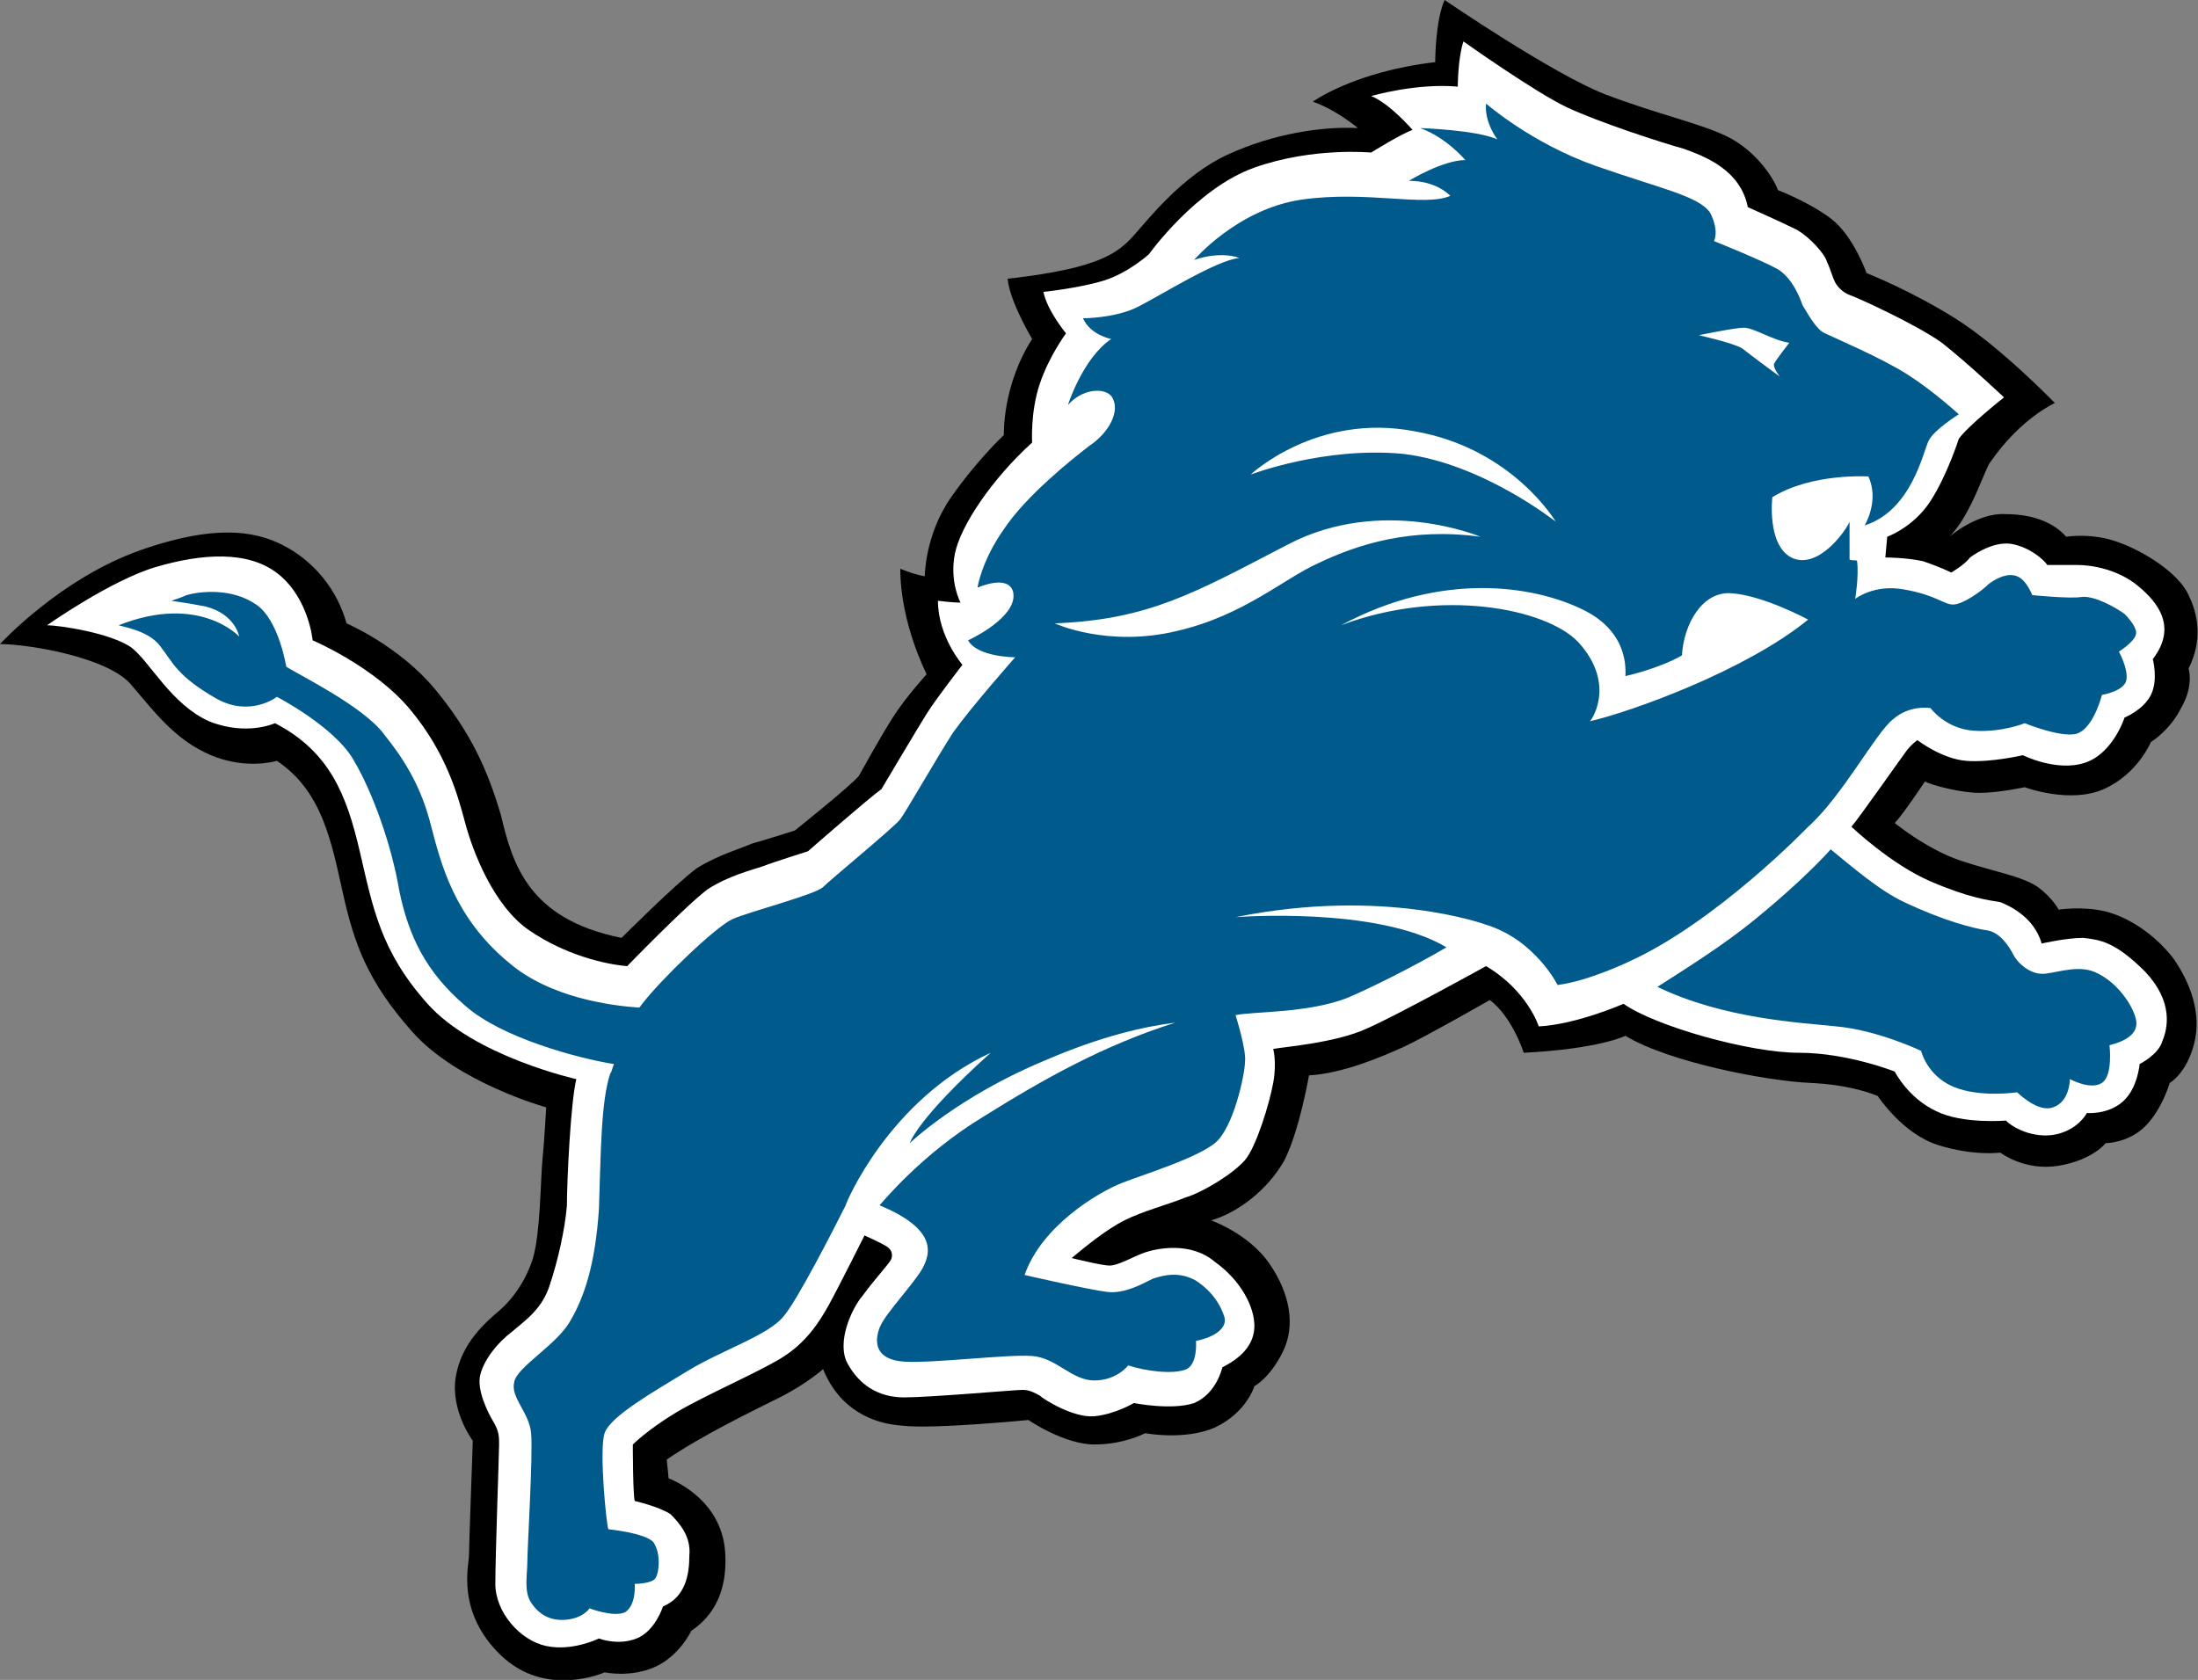
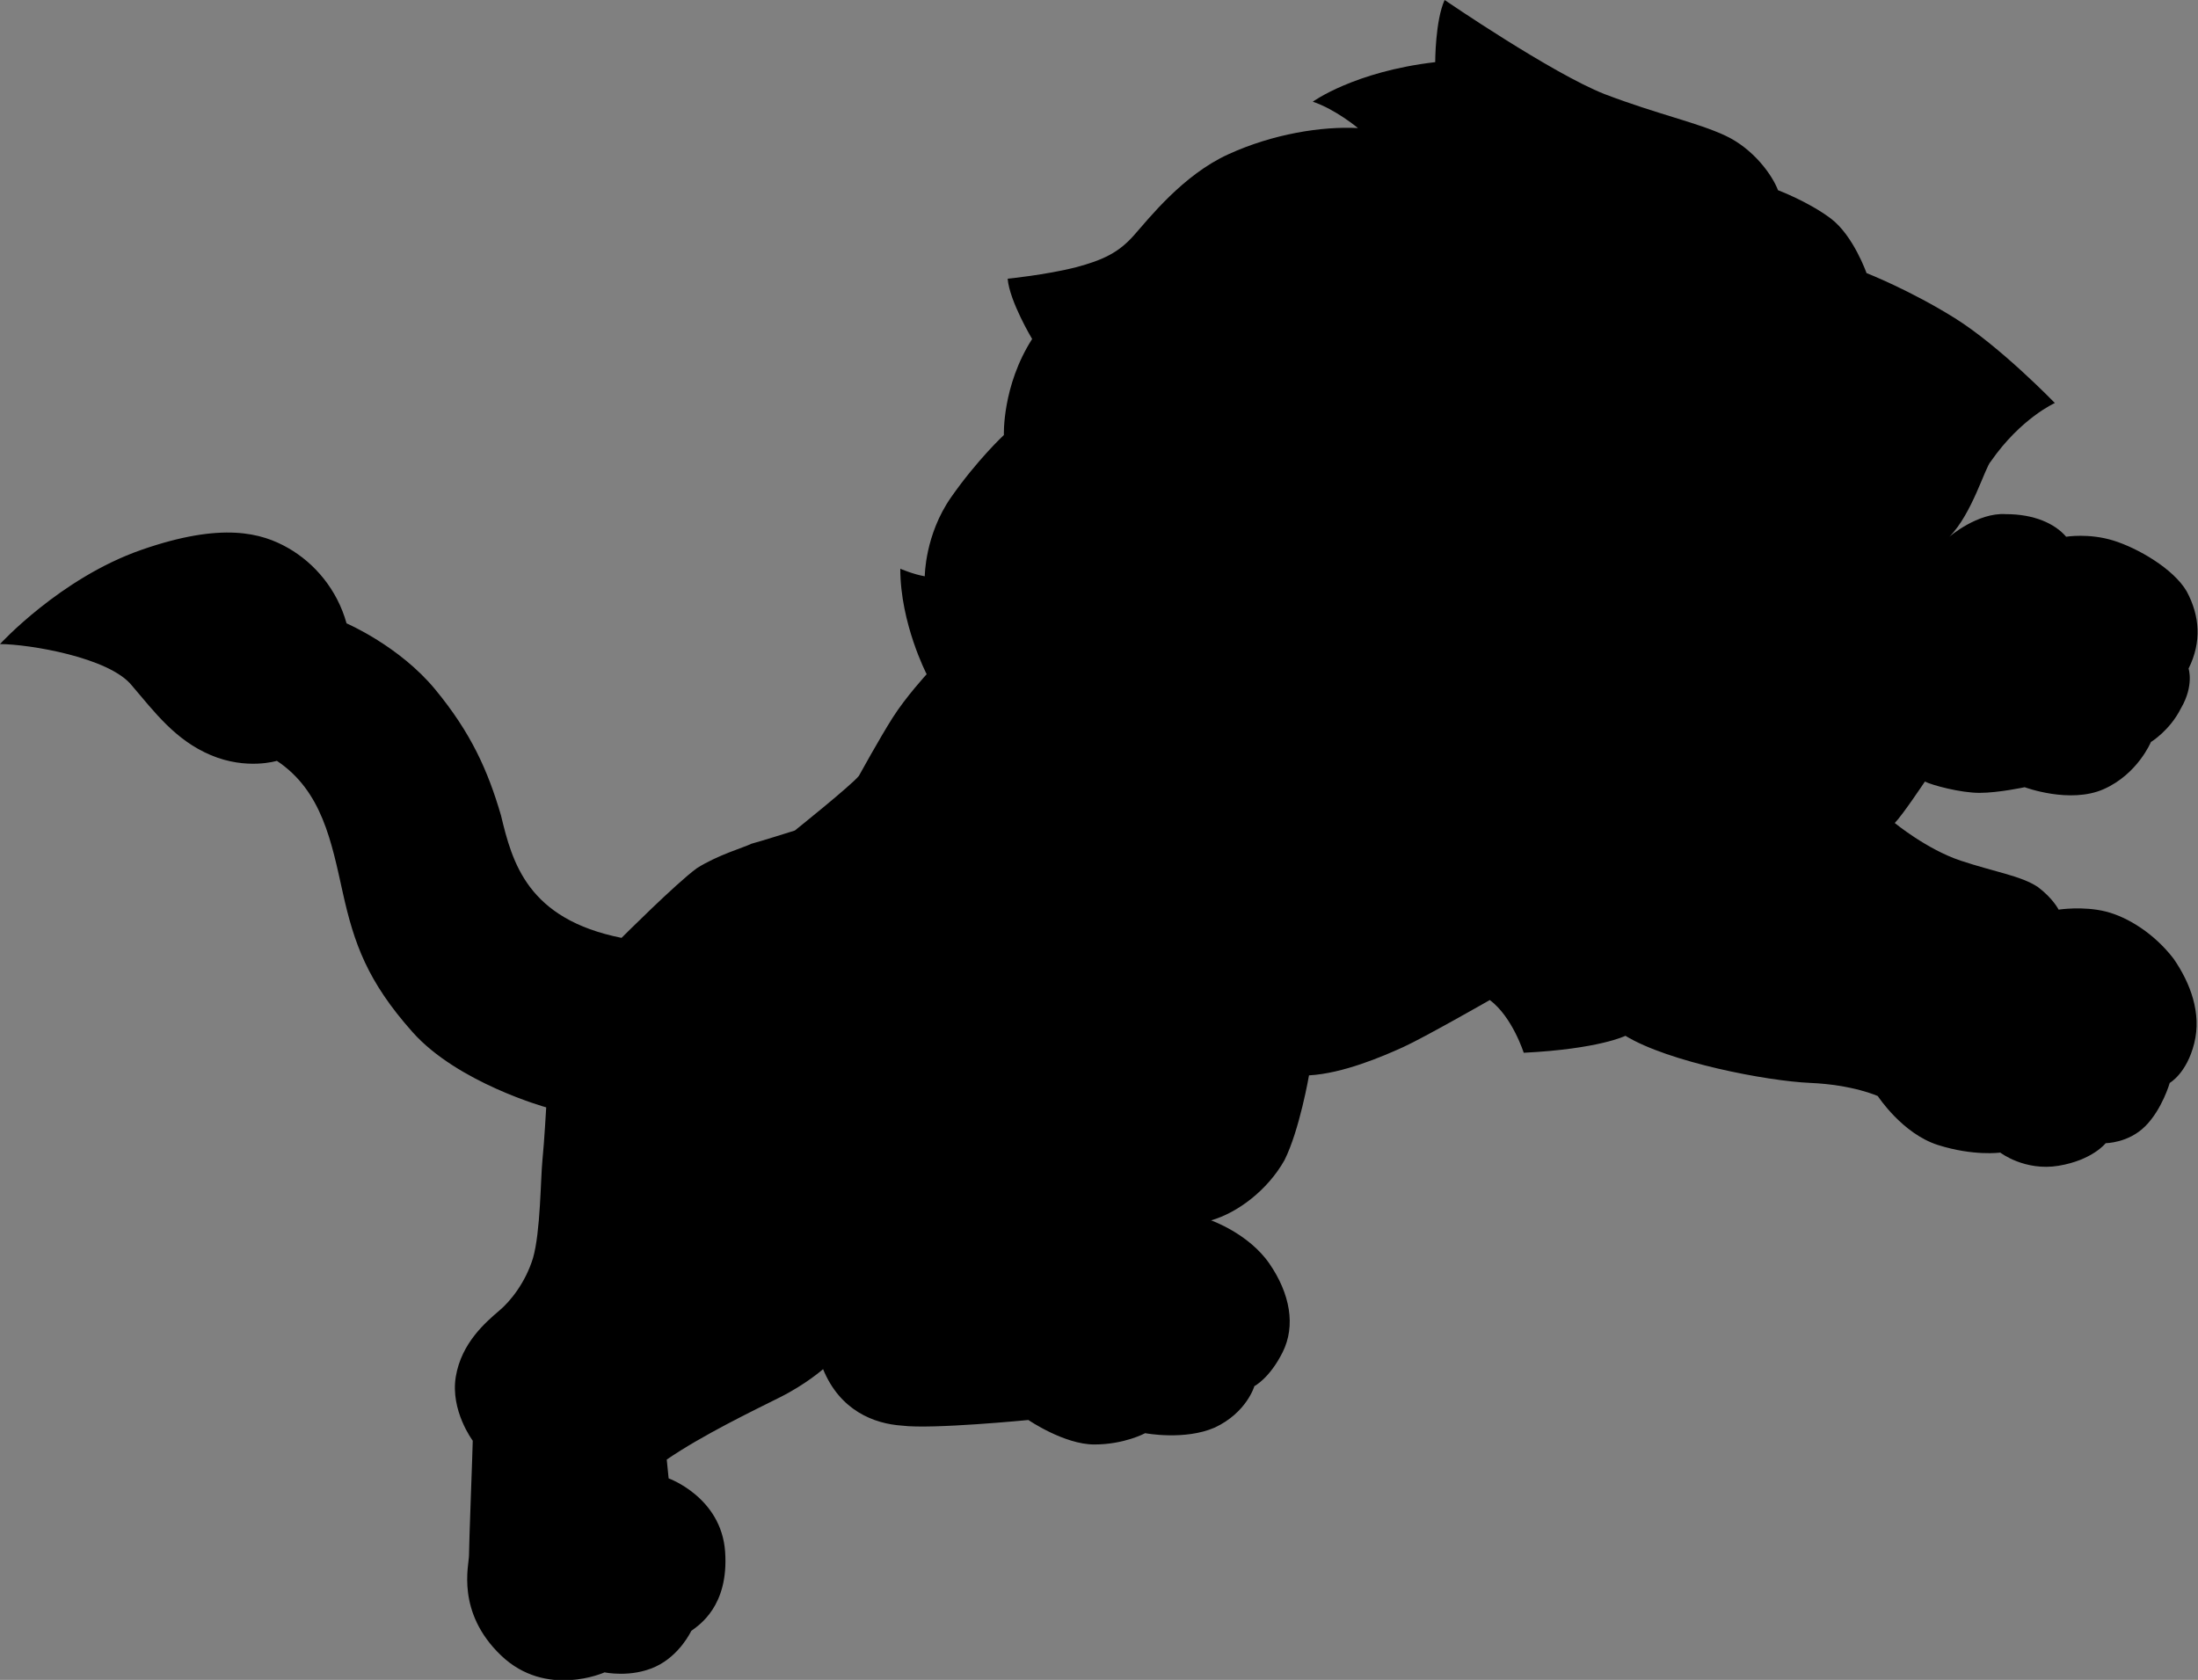
<svg xmlns="http://www.w3.org/2000/svg" version="1.1" id="Layer_1" x="0px" y="0px" viewBox="0 0 116.7 89.2" style="enable-background:new 0 0 116.7 89.2;" xml:space="preserve">
  <rect x="0" y="0" width="116.7" height="89.2" fill="#808080" stroke="none" />
  <style type="text/css">
	.st0{fill:#FFFFFF;}
	.st1{fill:#005A8B;}
</style>
  <g>
    <path d="M103.5,28.5c0,0,1.5-1.3,3-1.2c1.5,0,2.6,0.5,3.2,1.2c0,0,1.2-0.2,2.5,0.2c1.3,0.4,3.2,1.5,3.9,2.7   c0.7,1.3,0.8,2.7,0.1,4.1c0,0,0.3,0.9-0.4,2.1c-0.6,1.2-1.6,1.8-1.6,1.8s-0.7,1.7-2.5,2.5s-4.2-0.1-4.2-0.1s-1.4,0.3-2.4,0.3   s-2.5-0.4-2.9-0.6c0,0-1.2,1.8-1.6,2.2c0,0,1.7,1.4,3.5,2s3.2,0.8,4.1,1.4c0.8,0.6,1.1,1.2,1.1,1.2s1.3-0.2,2.5,0.1   c1.2,0.3,2.6,1.2,3.6,2.5c0.9,1.3,1.5,2.9,1.1,4.5s-1.3,2.1-1.3,2.1s-0.4,1.4-1.3,2.3s-2.1,0.9-2.1,0.9s-0.7,0.9-2.5,1.2   c-1.8,0.3-3.1-0.7-3.1-0.7s-1.4,0.2-3.3-0.4s-3.2-2.6-3.2-2.6s-1.3-0.6-3.6-0.7c-2.3-0.1-7.5-1.1-9.8-2.5c0,0-1.4,0.7-5.4,0.9   c0,0-0.6-1.9-1.8-2.8c0,0-3.5,2-4.6,2.5s-3.2,1.4-5,1.5c0,0-0.5,2.9-1.3,4.5c-0.9,1.6-2.5,2.8-3.9,3.2c0,0,2,0.7,3.1,2.3   c1.1,1.6,1.4,3.3,0.7,4.7c-0.7,1.4-1.5,1.8-1.5,1.8s-0.4,1.4-2.1,2.2c-1.6,0.7-3.7,0.3-3.7,0.3s-1.1,0.6-2.7,0.6s-3.5-1.3-3.5-1.3   s-5.1,0.5-6.7,0.3c-1.5-0.1-3.3-0.8-4.2-3c0,0-0.9,0.8-2.3,1.5s-4.1,2-6,3.3l0.1,1c0,0,2.8,1,3,3.9s-1.4,3.9-1.8,4.2   c0,0-0.6,1.3-1.9,1.9s-2.7,0.3-2.7,0.3s-3.1,1.4-5.5-0.9s-1.7-4.8-1.7-5.3c0-0.6,0.2-5.8,0.2-6.1c0,0-1.2-1.6-0.9-3.4   s1.6-2.9,2.3-3.5c0.6-0.5,1.4-1.5,1.8-2.8c0.4-1.4,0.4-4.2,0.5-5.2s0.2-2.8,0.2-2.8s-4.7-1.3-7.1-4c-2.4-2.7-3.1-4.7-3.7-7.4   c-0.6-2.7-1.1-5.4-3.5-7c0,0-1.6,0.5-3.5-0.3s-3-2.3-4.2-3.7c-1.2-1.5-5.5-2.2-7-2.2c0,0,3.2-3.5,7.5-5s6.4-0.9,7.8-0.1   c1.4,0.8,2.6,2.2,3.1,4c0,0,2.8,1.2,4.7,3.5s2.8,4.3,3.5,6.7c0.6,2.5,1.4,5.5,6.4,6.5c0,0,2.9-2.9,4-3.7c1.1-0.7,2.5-1.1,2.9-1.3   c0.4-0.1,2.3-0.7,2.3-0.7s3-2.4,3.4-2.9c0,0,1.1-2,1.8-3.1c0.7-1.1,1.8-2.3,1.8-2.3s-1.4-2.7-1.4-5.6c0,0,0.7,0.3,1.3,0.4   c0,0,0-2.2,1.4-4.2s2.8-3.3,2.8-3.3s-0.1-2.6,1.5-5.1c0,0-1.2-2-1.3-3.2c0,0,2-0.2,3.6-0.6c1.5-0.4,2.3-0.8,3.1-1.7   c0.8-0.9,2.6-3.2,5-4.3c2.4-1.1,5-1.5,6.9-1.4c0,0-1.2-1-2.4-1.4c0,0,2.2-1.6,6.5-2.1c0,0,0-2.2,0.5-3.3c0,0,5.7,3.9,8.5,5   c2.9,1.1,4.9,1.5,6.4,2.2s2.5,2.1,2.8,2.9c0,0,1.6,0.6,2.8,1.5c1.2,0.9,1.9,2.9,1.9,2.9s2.3,0.9,4.7,2.4c2.4,1.5,5.3,4.5,5.3,4.5   s-1.8,0.8-3.4,3.1C105.4,24.8,104.7,27.3,103.5,28.5" />
-     <path class="st0" d="M100.1,29.6c0,0,1.1,0,2,0.2c0.9,0.3,1.5,0.6,1.5,0.6s0.7-0.4,1-0.8c0.4-0.3,1.4-0.9,2.3-0.7   c0.9,0.2,1.6,0.8,1.8,1.1c0,0,0.8,0,1.6,0c0.7,0,2.1,0.2,3.2,1.1s2.1,2.2,0.8,3.9c0,0,0.3,1.1-0.1,1.9s-1.4,1.2-1.4,1.2   s-0.6,1.9-2.1,2.4s-3.3-0.4-3.3-0.4s-1.7,0.4-3,0.3s-2.6-1.1-2.6-1.1s-0.3,0.2-0.6,0.6c-0.3,0.4-2.4,3.4-2.9,4c0,0,2.1,2,4.2,2.9   s3.1,1,3.7,1.1c0.5,0.2,1.8,0.8,2.2,2.2c0,0,1.3-0.3,2.2-0.3c0.9,0.1,1.7,0.2,3.3,1.8c1.5,1.6,1.2,3,0.9,3.7   c-0.2,0.7-1.2,1.2-1.2,1.2s-0.1,1.3-0.9,2s-1.9,0.6-1.9,0.6s-0.4,0.8-1.5,1.1c-1.1,0.3-2.3-0.2-2.8-0.7c0,0-2.3,0.2-3.7-0.5   c-1.5-0.7-2.2-2.1-2.2-2.1s-2.5-1-5.1-1s-7.6-1.4-9.3-2.6c0,0-2.5,1.1-4.5,1.2c0,0-0.6-1.9-2.8-3.2c0,0-4.7,2.6-6.3,3.3   c-1.7,0.8-4.6,1-5,1.1c0,0,0.2,0.7,0,1.8c-0.2,1.1-0.9,3.4-1.5,4.1s-2.2,1.7-3.2,2c-1,0.4-2.2,0.7-3.2,1.2s-2.2,1.5-2.8,2   c0,0,1.6,0.4,2,0.4c0.5,0,1.3-0.5,1.9-0.7s2.4-0.6,3.7,0.5c1.4,1,2.1,2.4,2.1,3.4s-0.7,1.7-1.7,2.2c0,0-0.3,1.4-1.5,1.9   c-1.2,0.4-3.2,0-3.2,0s-1,0.6-2.1,0.7s-2.7-0.9-2.9-1.1c-0.2-0.1-0.5-0.3-0.9-0.3s-4.9,0.4-6.3,0.4s-2.4-0.7-3-1.8   c-0.6-1.1,0.2-2.9,0.8-3.6c0.5-0.7,1.4-1.7,1.5-1.9c0.1-0.2,0.1-0.5-0.2-0.7c-0.3-0.2-1.2-0.6-1.2-0.6s-1.4,2.8-1.9,3.7   c-0.5,0.9-1.2,2-2.5,2.8s-4.1,2-5.6,2.9s-2.3,1.7-2.3,1.7s0,2.6,0.1,3c0,0,1.3,0.3,1.9,0.7c0.5,0.5,1.1,1.2,1,2.2   c0,1-0.2,2.2-1.4,2.7c0,0-0.4,1.3-1.4,1.7c-1,0.4-2,0-2,0s-1.4,0.7-2.8,0.4c-1.4-0.3-2.7-1.8-2.7-3.3s0.2-7,0.2-7.4s0-0.7-0.3-1.2   s-0.9-1.7-0.7-2.5s0.9-1.7,1.7-2.3c0.7-0.6,1.6-1.2,2-2.5c0.4-1.2,0.8-2.9,0.9-4.2c0-1.3,0.2-5.5,0.5-6.7c0,0-5.4-1.2-7.9-4   s-2.9-5.1-3.6-8.1c-0.7-3-1.6-5.3-4.5-6.8c0,0-1.5,0.7-3.5-0.1c-2-0.9-3.1-3.1-4.1-3.9c-1.1-0.8-3.9-1.2-4.5-1.2   c0,0,3.4-2.4,5.8-3.1c2.4-0.7,4.9-0.9,6.5,0.4s1.8,3.5,1.8,3.5s3.3,1.4,5.2,3.7c1.9,2.3,2.5,4.5,2.9,6s1.5,4.4,3.4,5.7   c1.9,1.3,4,1.8,5.2,1.9c0,0,3.2-3.3,4.3-4.1c1.1-0.7,2.3-1,2.9-1.2c0.5-0.2,2.4-0.8,2.4-0.8s3.2-2.8,3.9-3.3c0,0,1.9-3.2,2.4-4   s1.9-2.6,1.9-2.6s-1.3-1.5-1.3-3.4c0,0,0.8,0.1,1.2,0.1c0,0-0.6-1.1-0.3-2.6c0.3-1.5,2-4,4.1-5.9c0,0-0.1-1.6,0.4-3.1   s1.4-2.7,1.4-2.7s-1-1.2-1.2-2.2c0,0,1.9-0.2,3.2-0.6c1.3-0.4,2.4-1.4,2.4-1.4s2.5-3.5,5.6-4.6s6.2-0.8,6.2-0.8s1.6-1,2.2-1.2   c0,0-1.2-1.4-2.2-1.8c0,0,2.4-0.7,4.6-0.5c0,0,0-1.5,0.3-2.4c0,0,3.8,2.7,5.5,3.5s5.1,1.9,6.2,2.2c1.1,0.4,3,1.1,3.4,3.1   c0,0,1.8,0.8,2.6,1.2c0.7,0.4,1.5,1.3,1.6,1.7c0.2,0.4,0.3,0.9,0.5,1.2c0.2,0.3,0.5,0.5,0.8,0.6s3.4,1.5,4.8,2.5   c1.4,1.1,3.3,2.9,3.3,2.9s-1.9,1.5-2.4,2.2c0,0-0.6,1.9-1.5,3.3s-2.3,1.9-2.3,1.9L100.1,29.6L100.1,29.6z" />
-     <path class="st1" d="M83.8,34.1c-1.7-1.8-7.3-2.9-12.6-0.9c5.4-2.9,10.3-2.1,12.9-0.8c2.4,1.2,2.2,3.2,2.2,3.5l0,0   c0,0,1.8-0.4,3-1.1c0.1-1.7,1.1-3.4,2.6-3.3c1.7,0.1,4.1,1.4,4.1,1.4c-3.3,2.7-9.4,4.9-11.6,5.4C84.4,38.4,85.9,36.4,83.8,34.1    M62.5,33.5c-3.7,0.9-6.5-0.4-6.5-0.4c5-0.2,7.4-1.6,12.4-4.2s10.2-0.4,10.2-0.4c-3.7-0.5-6.5,0.4-8.6,1.4   C68.2,30.7,66,32.7,62.5,33.5 M75.1,22.9c5.2,0.9,7.5,4.8,7.5,4.8s-3.9-3.1-8.1-3.6c-4.2-0.4-8.1,1.1-8.1,1.1S69.9,21.9,75.1,22.9    M92.6,17.4c0.5,0,1.6,0.7,2.4,0.8c0,0-0.7,0.9-0.8,1.1c-0.1,0.2,0.3,0.7,0.3,0.7s-1.5-1.1-2-1.5c-0.5-0.3-2.3-0.7-2.3-0.7   S92.1,17.4,92.6,17.4 M96,43.9c1.8-1.6,3.6-5,4.5-5.7c0.9-0.8,2-0.6,2-0.6s0.8,1.1,2.3,1.2s2.7-0.4,2.7-0.4s2.2,0.9,2.9,0.5   c0.8-0.4,1.2-2,1.2-2s1.2-0.2,1.3-0.8c0.1-0.6-0.4-1.5-0.4-1.5s0.8-0.5,0.9-0.9c0.1-0.3-0.3-0.8-0.6-1.1c-0.4-0.3-1.6-1-2.3-0.9   c-0.6,0.1-2.6-0.1-2.6-0.1s-0.3-0.8-0.8-1s-1.1,0.1-1.5,0.4c-0.4,0.4-1.4,1.1-1.9,1.1s-0.9-0.5-2.6-0.8c-1.6-0.3-2.6,0.5-2.6,0.5   s0.2-1.2,0.1-2c0-0.1-0.3,0-0.4-0.1c0-0.8,0-2,0-2c-0.2,0.5-1.7,2.6-3.1,1.9c-1.3-0.7-1-3.2-1-3.2c2.1-1.3,5.1-1.1,5.1-1.1   c0.6,1.3-0.2,2.6-0.2,2.6c2.5-0.8,3.1-3.9,3.4-4.5S104,22,104,22s-1.3-1.2-2.7-2.1c-1.4-0.9-4-2-4.4-2.2c-0.5-0.2-1-1.2-1.2-1.5   c-0.1-0.3-0.5-1.4-1.3-1.9c-0.9-0.5-3.4-1.5-3.4-1.5s0.3-0.5-0.2-1.5c-0.6-0.9-2.7-1.3-6.1-2.5s-5.8-3.3-5.8-3.3   c-0.1,1,0.6,1.9,0.6,1.9c-1.1-0.5-4.1-0.6-4.1-0.6c1.4,0.5,2.4,1.7,2.4,1.7c-1.2,0-3,1.1-3,1.1c1.5,0,2.2,0.8,2.2,0.8   c-1.4,0.6-4.4-0.3-7.9,0.2c-3.4,0.5-5.7,3.2-5.7,3.2c1.5-0.5,2.4-0.1,2.4-0.1c-1.2,0.1-4.2,2-5.4,2.6c-1.2,0.6-2.9,0.6-2.9,0.6   C57.9,17.8,59,18,59,18c-1.5,1-2.3,3.5-2.3,3.5c0.9-1,2.2-0.9,2.4-0.3c0.3,0.6-0.1,1.7-1.3,2.5c-0.9,0.7-3.3,2.6-4.5,4.4   c-1.2,1.7-1.4,3.1-1.4,3.1c1.5-0.6,2-0.1,1.9,0.6C53.6,33,51.4,34,51.4,34c0.5,0.9,2.5,0.9,2.5,0.9s-2.3,2.6-3.3,4   c-0.9,1.4-2.5,4.2-2.8,4.6s-3.7,3.2-4.1,3.6s-3.9,1.3-4.8,1.7c-0.9,0.4-3.8,3.2-4.8,4.5c-0.1,0.1-0.1,0.2-0.2,0.2   c-1.4-0.1-4.7-0.5-6.9-2.4c-2.9-2.4-3.6-5.3-4.1-7.2c-0.5-2-1.3-3.4-2.5-4.9c-1.1-1.5-4.6-3.2-5.2-3.6c0,0-0.4-2.5-1.6-3.3   c-1.3-0.9-3-0.7-3.7-0.5c-0.2,0.1-0.5,0.2-0.8,0.3c0.7,0.1,1.3,0.2,1.8,0.3c1.6,0.4,1.8,1.6,1.8,1.6s-2.1-2.3-6.4-0.6   c0.3,0.1,1.6,0.3,2.2,1.1c0.7,0.9,0.9,1.6,3,2.8c1.8,1,3.2-0.1,3.2-0.1s3.1,1.6,4.1,3.4c1,1.7,2,4.5,2.4,6.9   c0.5,2.4,1.4,4.3,3.5,6.1c1.9,1.7,6,2.8,7.9,3.1c-0.1,0.2-0.1,0.4-0.2,0.5c-0.5,1.5-0.5,4.3-0.6,7.2c-0.2,3-0.8,4.7-1.5,5.9   c-0.7,1.3-2.9,2.5-3,3.3c-0.2,0.8,0.8,1.6,0.9,2.7c0.1,1.2-0.2,6.1-0.2,6.8c0,0.7-0.2,1.6,0.2,2.2s1,1,1.9,0.9s1.2-0.6,1.2-0.6   s1.3,0.5,1.9,0.2c0.6-0.4,0.5-1.5,0.5-1.5s0.9,0,1.1-0.3s0.3-1.3-0.1-1.9c-0.4-0.5-2.4-0.7-2.4-0.7c-0.1-0.2-0.5-4.2-0.2-5.1   s2.6-2.2,4.4-3.3c1.8-1.1,4.3-1.9,5.1-2.9c0.7-0.8,2.6-4.5,3.3-5.9c0-0.1,2.3-5.6,7.7-8.1l0,0c-3.9,3.5-4.3,4.8-4.3,4.8   s2.6-2.5,7.2-4.4c3-1.3,5.3-1.8,6.9-2c-3.8,1.2-7,3-10.2,5c-3.3,2-5.4,4.6-5.5,4.7c2.9,1.2,2.7,2.4,2.4,3.1   c-0.3,0.8-2.1,2.6-2.4,3.4s-0.2,1.7,1.3,1.8c1.5,0.1,5.5-0.4,6.8-0.3s2.1,1.3,3.3,1.3s1.8-0.8,1.8-0.8c0.9,0.3,2.4,0.5,3.1,0.2   c0.6-0.3,0.5-1.5,0.5-1.5c1-0.2,1.7-0.7,1.5-1.3c-0.2-0.6-0.6-1.3-1.5-1.9c-0.9-0.5-1.7-0.3-2.3-0.1c-0.6,0.3-1.5,0.8-2.4,0.7   c-0.9-0.1-4.4-0.9-4.4-0.9c0.9-2.6,3.9-4.4,5.2-4.9c1.3-0.5,3.9-1.3,4.9-2.1c1-0.8,1.6-3.7,1.6-4.3c0.1-0.6-0.5-2.5-0.5-2.5   c1-0.2,3.8-0.1,5.9-0.9c1.2-0.5,3.6-1.7,5.3-2.7c-3.7-2.2-11.2-1.6-11.2-1.6c7.9-1.6,13.3,0.4,13.3,0.4c2.6,0.8,3.8,3.2,3.8,3.2   c1.6-0.2,3.7-1.2,3.7-1.2C91.1,49,96,43.9,96,43.9" />
-     <path class="st1" d="M113.4,54.1c-0.2-0.8-1-1.9-2-2.4c-0.9-0.5-2-0.1-2.8,0s-1.5-0.6-1.7-1s-0.7-1.2-1.4-1.3   c-0.7-0.1-2.3-0.5-4.4-1.5c-1.3-0.6-2.8-1.9-3.9-2.8c-0.9,1-2.4,2.4-4,3.7c-1.7,1.4-3.8,2.7-5.2,3.6c3.5,1.7,7.6,1.9,9.5,2.1   c2.2,0.2,4.5,1.3,4.5,1.3s0.3,1.3,1.7,1.9c1.4,0.6,3.4,0.3,3.4,0.3s1.1,1.1,1.9,0.8c0.9-0.3,0.9-1.5,0.9-1.5s1.1,0.6,1.7,0.2   s0.4-2,0.4-2C112.8,55.3,113.6,54.9,113.4,54.1" />
  </g>
</svg>